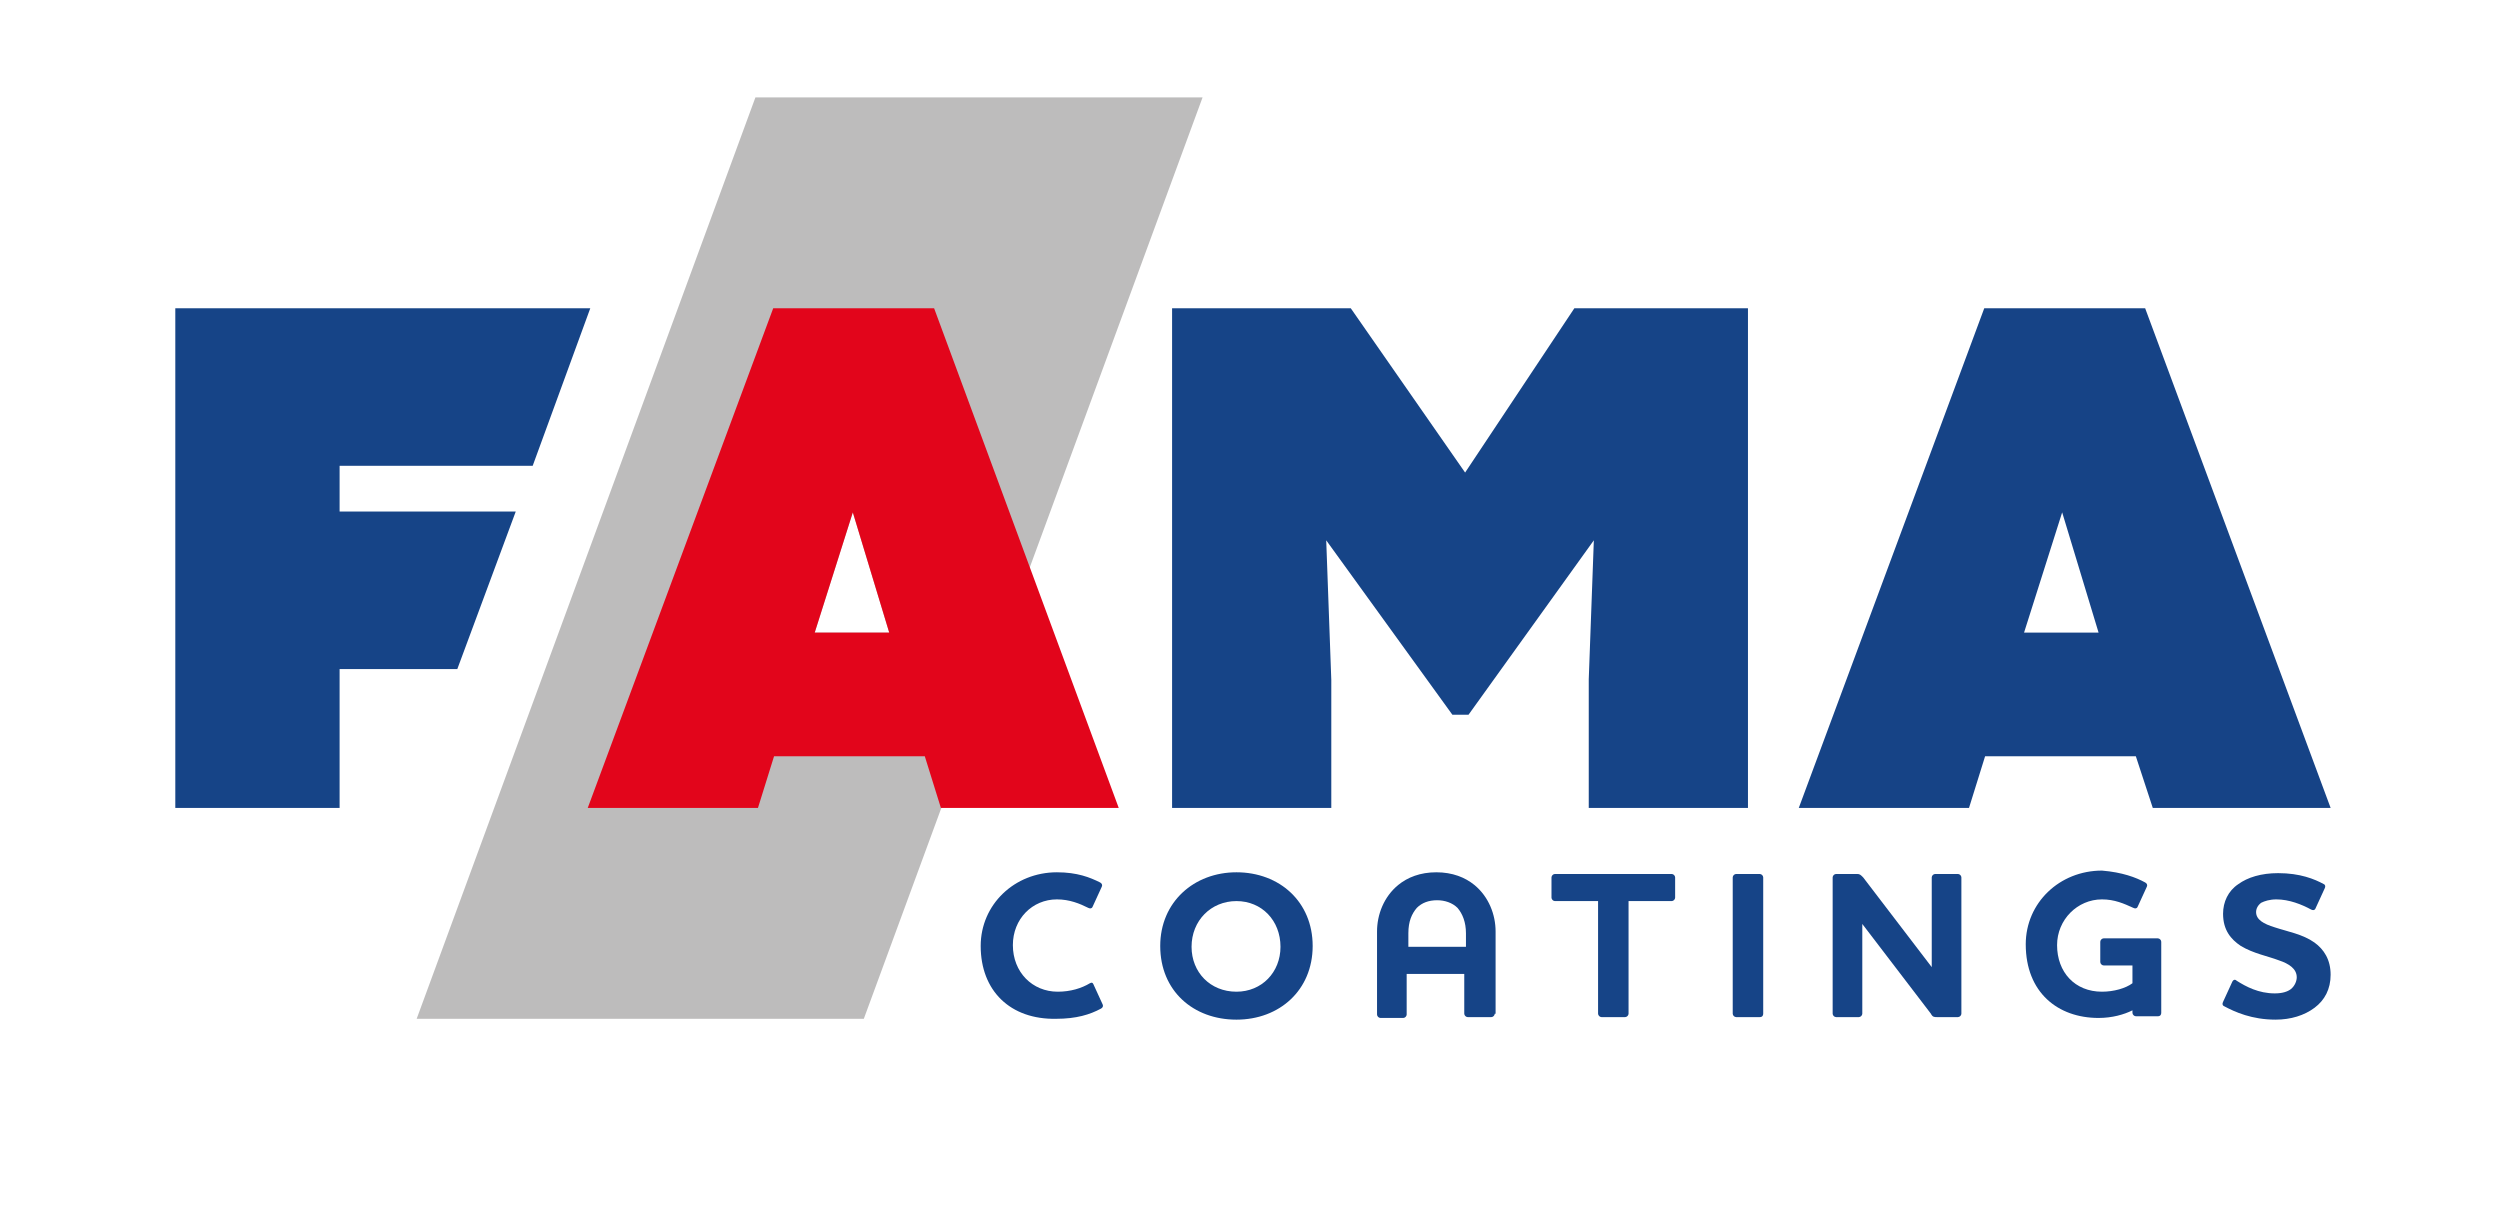
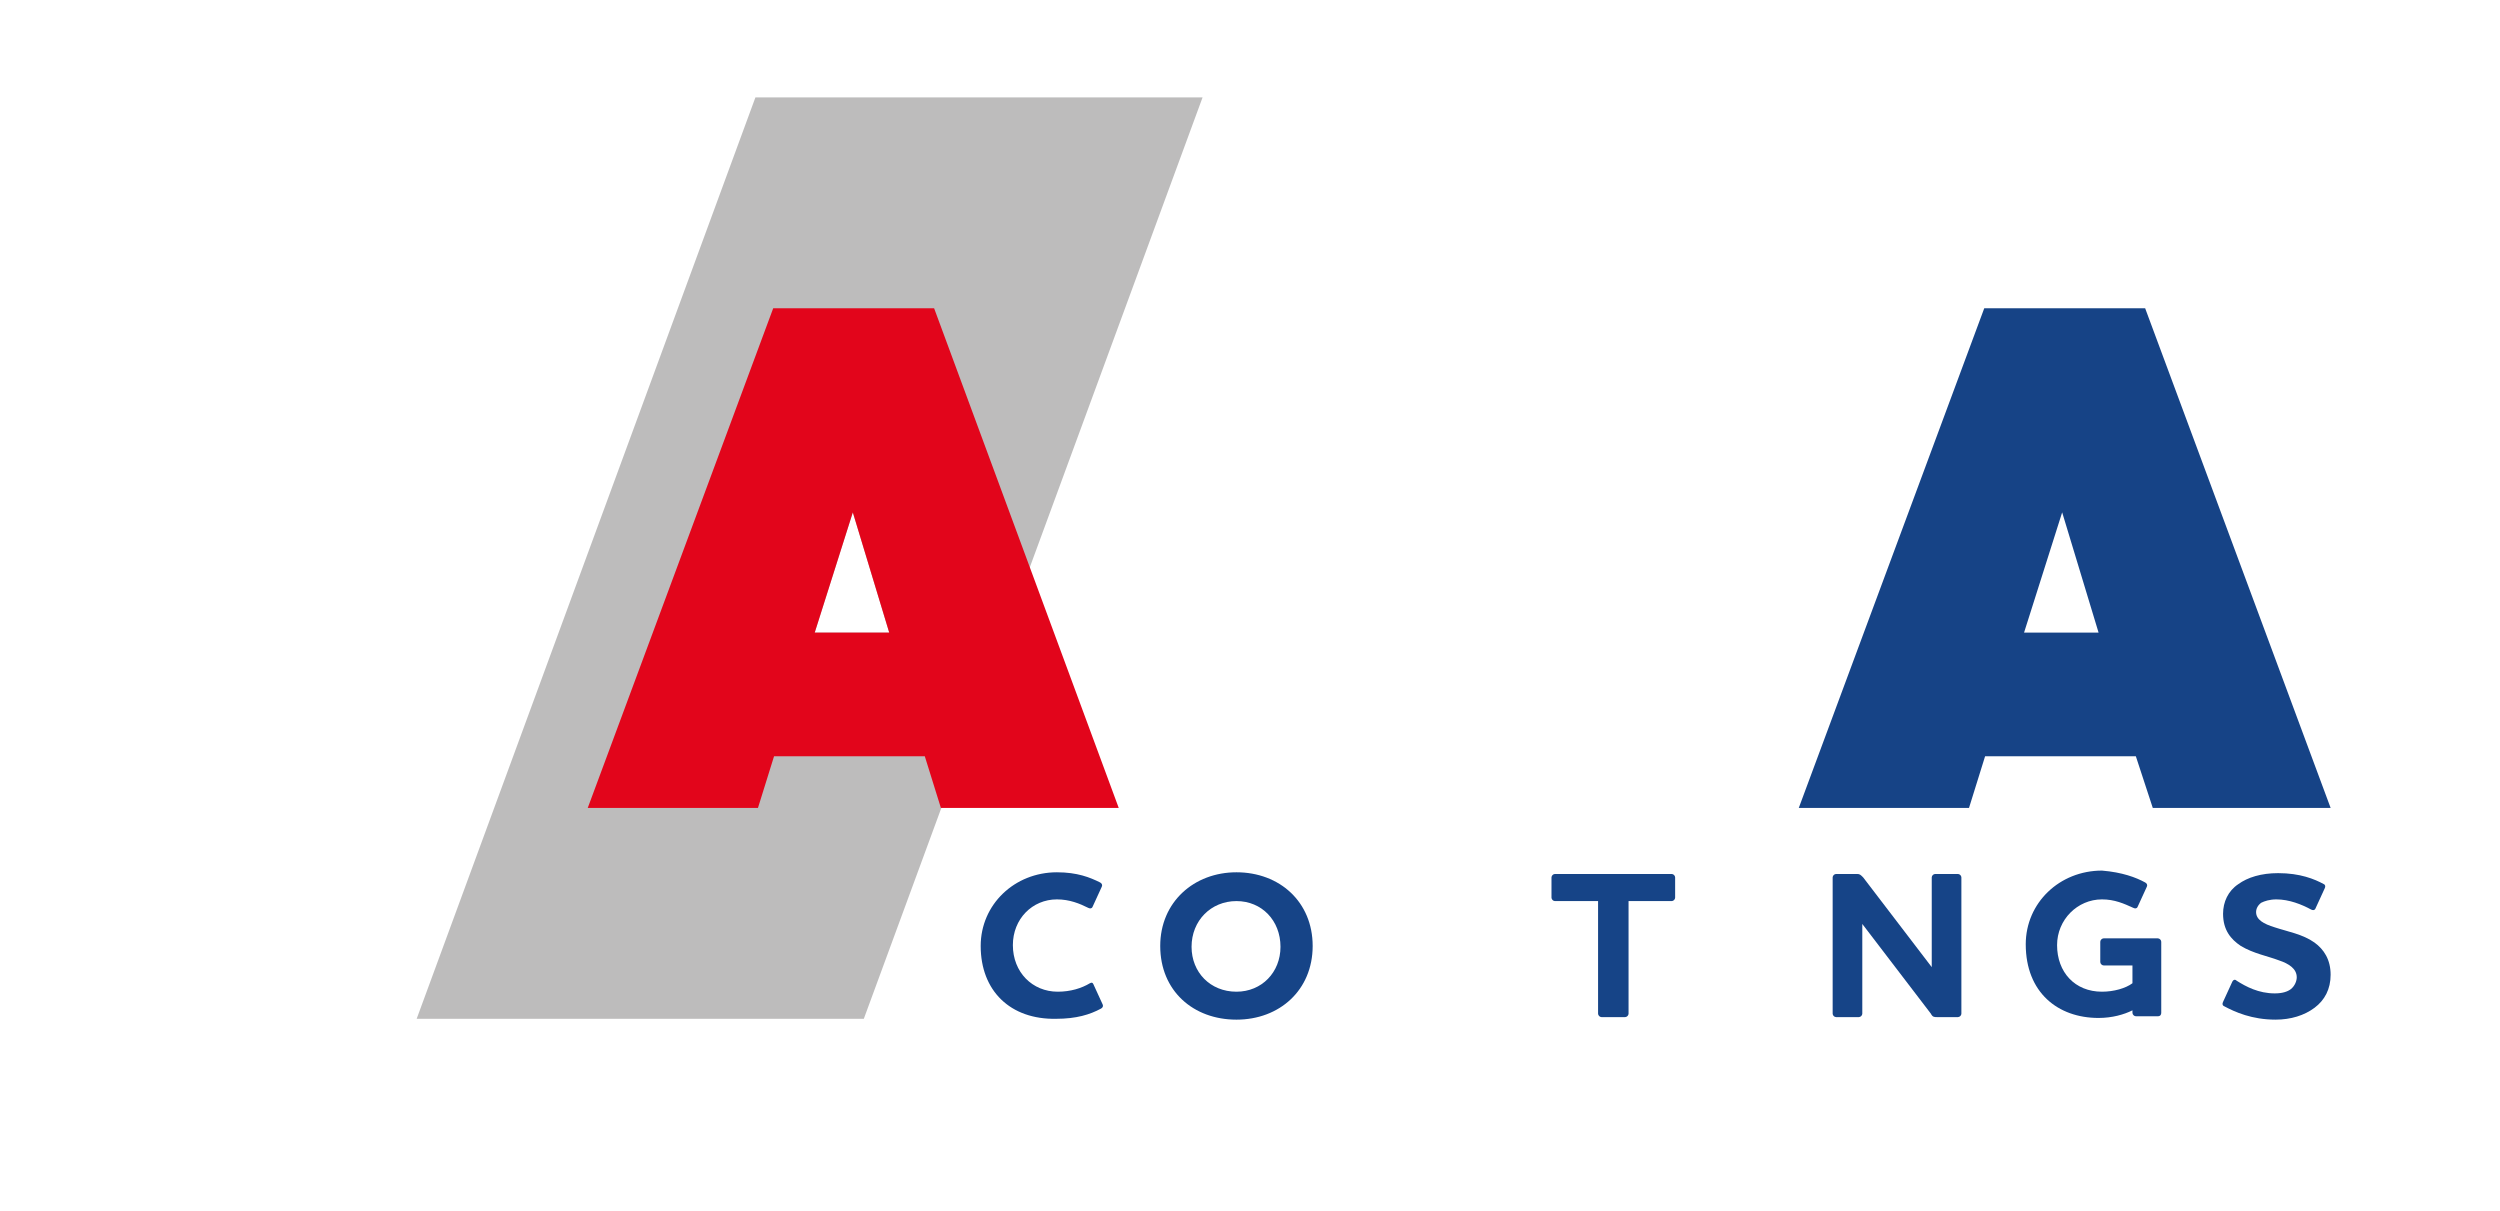
<svg xmlns="http://www.w3.org/2000/svg" version="1.1" id="Слой_1" x="0px" y="0px" viewBox="0 0 295.2 143" style="enable-background:new 0 0 295.2 143;" xml:space="preserve">
  <style type="text/css">
	.st0{fill:#BDBCBC;}
	.st1{fill:#E2051B;}
	.st2{fill:#164487;}
	.st3{fill:#164386;}
</style>
  <g>
    <g>
      <path class="st0" d="M89.2,11.5l-40,108.8H102l40-108.8H89.2z M96.2,74.7l4.5-14.2l4.3,14.2H96.2z" />
    </g>
    <path class="st1" d="M110.3,36.4h-19l-21.9,59h20.1l1.9-6.1h17.8l1.9,6.1h21L110.3,36.4z M96.2,74.7l4.5-14.2l4.3,14.2H96.2z" />
    <g>
-       <polygon class="st2" points="60.9,60.4 40.1,60.4 40.1,55 62.9,55 69.7,36.4 20.7,36.4 20.7,95.4 40.1,95.4 40.1,79 54,79   " />
-       <path class="st2" d="M157.2,95.4h-18.8v-59h21.1L173,55.8l12.9-19.4h20.5v59h-18.8V80.2l0.6-16.4l-14.8,20.6h-1.9l-14.9-20.6    l0.6,16.5V95.4z" />
      <path class="st3" d="M252.2,89.3h-17.8l-1.9,6.1h-20.1l21.9-59h19l21.9,59h-21L252.2,89.3z M247.8,74.7l-4.3-14.2L239,74.7H247.8z    " />
      <g>
        <path class="st2" d="M115.8,111.7c0-4.9,4-8.7,9-8.7c2.4,0,3.9,0.6,5.1,1.2c0.2,0.1,0.3,0.3,0.2,0.5l-1.1,2.4     c-0.1,0.2-0.3,0.2-0.5,0.1c-1-0.5-2.2-1-3.7-1c-2.9,0-5.2,2.3-5.2,5.4c0,3.2,2.3,5.5,5.3,5.5c1.5,0,2.8-0.4,3.8-1     c0.2-0.1,0.3-0.1,0.4,0.1l1.1,2.4c0.1,0.2,0,0.4-0.2,0.5c-1.3,0.7-2.9,1.2-5.3,1.2C119.3,120.4,115.8,117,115.8,111.7z" />
        <path class="st2" d="M146,120.4c-5.1,0-9-3.4-9-8.7c0-5.2,4-8.7,9-8.7c5.1,0,9,3.5,9,8.7S151.1,120.4,146,120.4z M146,106.4     c-3,0-5.3,2.3-5.3,5.4c0,3,2.2,5.3,5.3,5.3c3,0,5.2-2.3,5.2-5.3C151.2,108.7,149,106.4,146,106.4z" />
-         <path class="st2" d="M176.5,119.7c0,0.2-0.2,0.4-0.4,0.4h-2.8c-0.2,0-0.4-0.2-0.4-0.4V115h-6.8v4.8c0,0.2-0.2,0.4-0.4,0.4H163     c-0.2,0-0.4-0.2-0.4-0.4V110c0-2,0.8-4.1,2.5-5.5c1.1-0.9,2.6-1.5,4.5-1.5c1.9,0,3.4,0.6,4.5,1.5c1.7,1.4,2.5,3.5,2.5,5.5V119.7z      M167.3,107.2c-0.6,0.7-1,1.6-1,3v1.6h6.8v-1.6c0-1.3-0.4-2.3-1-3c-0.6-0.6-1.5-0.9-2.4-0.9C168.7,106.3,167.9,106.6,167.3,107.2     z" />
        <path class="st2" d="M197.4,103.2c0.2,0,0.4,0.2,0.4,0.4v2.4c0,0.2-0.2,0.4-0.4,0.4h-5.1v13.3c0,0.2-0.2,0.4-0.4,0.4h-2.8     c-0.2,0-0.4-0.2-0.4-0.4v-13.3h-5.1c-0.2,0-0.4-0.2-0.4-0.4v-2.4c0-0.2,0.2-0.4,0.4-0.4H197.4z" />
-         <path class="st2" d="M207.8,103.2c0.2,0,0.4,0.2,0.4,0.4v16.1c0,0.2-0.1,0.4-0.4,0.4H205c-0.2,0-0.4-0.2-0.4-0.4v-16.1     c0-0.2,0.2-0.4,0.4-0.4H207.8z" />
        <path class="st2" d="M228.1,103.6c0-0.2,0.2-0.4,0.4-0.4h2.7c0.2,0,0.4,0.2,0.4,0.4v16.1c0,0.2-0.2,0.4-0.4,0.4h-2.5     c-0.3,0-0.5,0-0.7-0.4l-8.1-10.6v10.6c0,0.2-0.2,0.4-0.4,0.4h-2.7c-0.2,0-0.4-0.2-0.4-0.4v-16.1c0-0.2,0.2-0.4,0.4-0.4h2.5     c0.3,0,0.4,0.1,0.7,0.4l8.1,10.6V103.6z" />
        <path class="st2" d="M253.3,104.2c0.2,0.1,0.3,0.3,0.2,0.5l-1.1,2.4c-0.1,0.2-0.3,0.2-0.5,0.1c-1.1-0.5-2.2-1-3.7-1     c-2.9,0-5.3,2.4-5.3,5.4c0,3.2,2.1,5.5,5.3,5.5c1.4,0,2.8-0.4,3.6-1v-2.1h-3.4c-0.2,0-0.4-0.2-0.4-0.4v-2.4     c0-0.2,0.2-0.4,0.4-0.4h6.4c0.2,0,0.4,0.2,0.4,0.4v8.4c0,0.2-0.1,0.4-0.4,0.4h-2.6c-0.2,0-0.4-0.2-0.4-0.4v-0.3     c-1,0.5-2.4,0.9-4,0.9c-4.8,0-8.6-3-8.6-8.7c0-4.9,4-8.7,9-8.7C250.6,103,252.2,103.6,253.3,104.2z" />
        <path class="st2" d="M262.6,118.8c-0.2-0.1-0.2-0.3-0.1-0.5l1.1-2.4c0.1-0.2,0.3-0.3,0.5-0.1c1.1,0.7,2.6,1.5,4.5,1.5     c0.9,0,1.5-0.2,1.9-0.5c0.5-0.4,0.7-1,0.7-1.4c0-1-0.9-1.6-2.1-2c-1.3-0.5-3-0.8-4.5-1.7c-1.2-0.8-2.1-1.9-2.1-3.8     c0-1.4,0.6-2.7,1.8-3.5c1.1-0.8,2.7-1.3,4.7-1.3c2.6,0,4.3,0.7,5.4,1.3c0.2,0.1,0.2,0.3,0.1,0.5l-1.1,2.4     c-0.1,0.2-0.3,0.2-0.5,0.1c-1.1-0.6-2.6-1.2-4.1-1.2c-0.8,0-1.4,0.2-1.8,0.4c-0.4,0.3-0.6,0.7-0.6,1.1c0,0.9,0.9,1.4,2.2,1.8     c1.5,0.5,3.3,0.8,4.7,1.8c1.1,0.8,1.9,2,1.9,3.8c0,1.7-0.7,3-1.9,3.9c-1.2,0.9-2.8,1.4-4.6,1.4     C265.9,120.4,263.9,119.5,262.6,118.8z" />
      </g>
    </g>
  </g>
</svg>